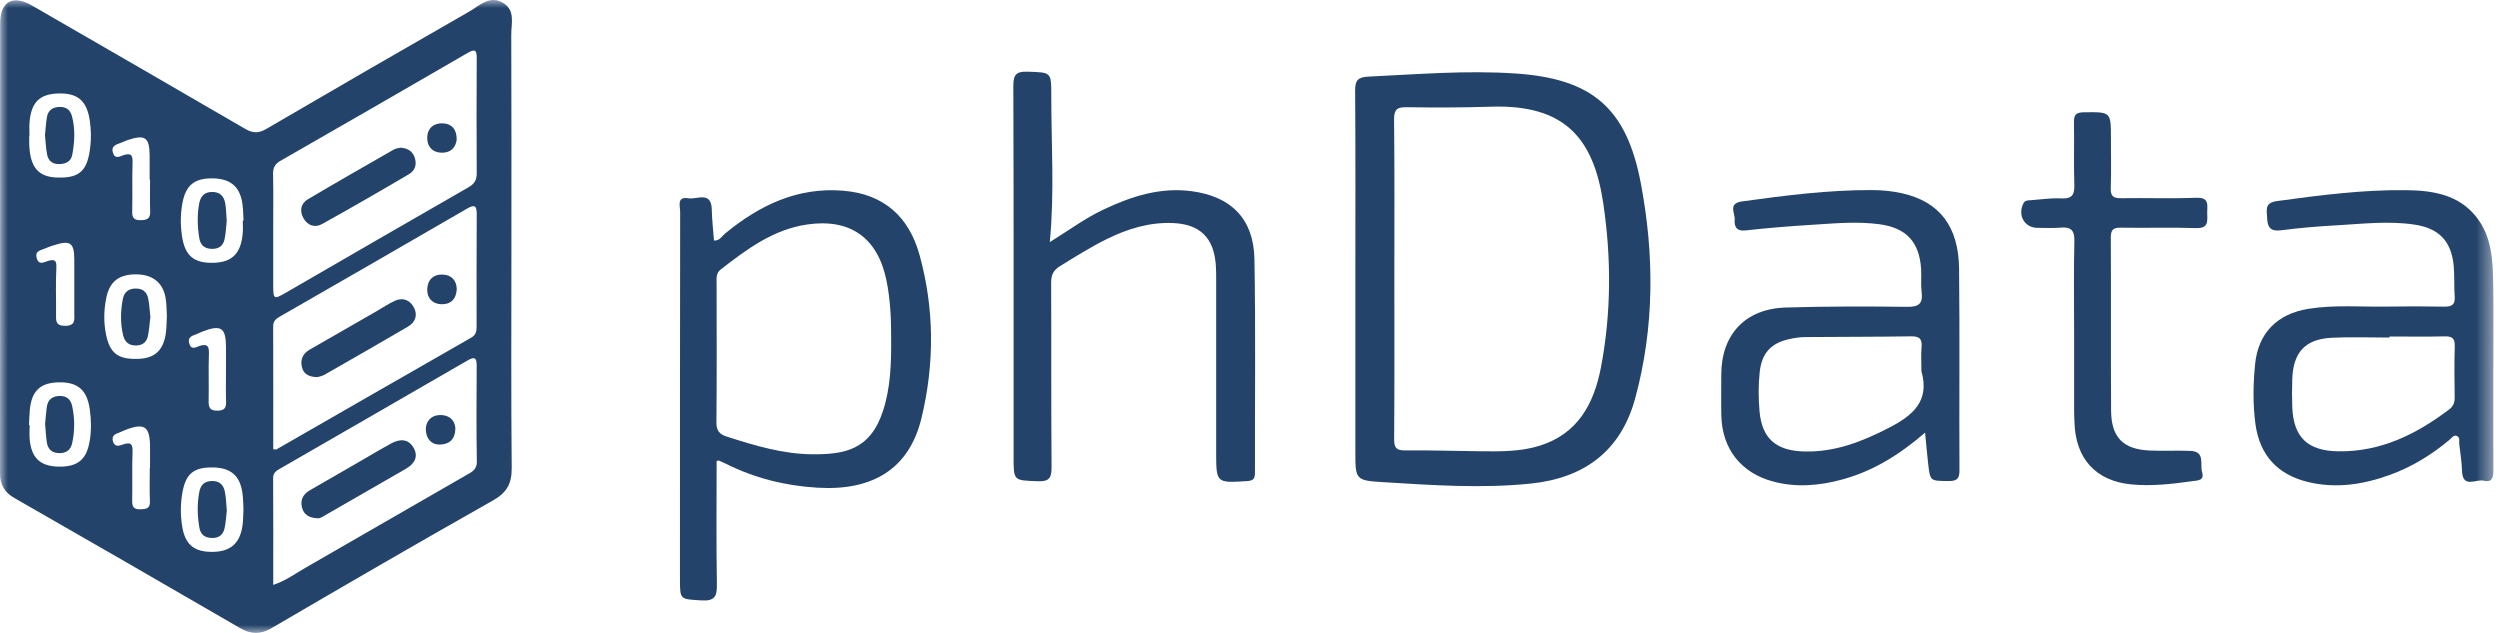
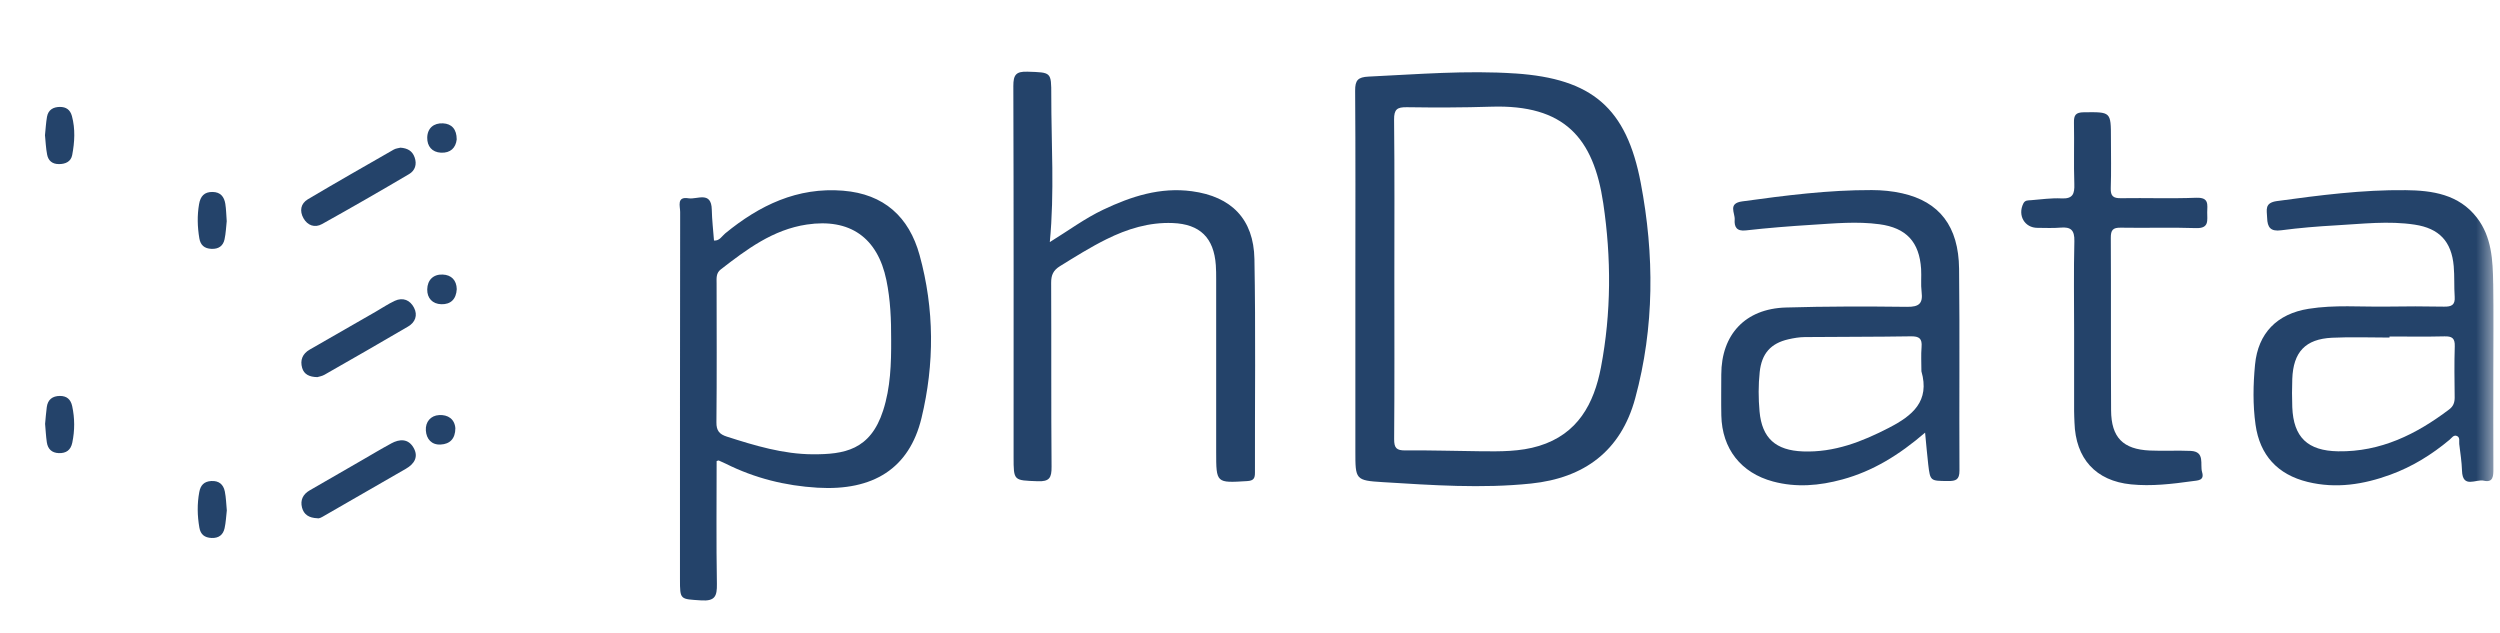
<svg xmlns="http://www.w3.org/2000/svg" width="158" height="40" viewBox="0 0 158 40" fill="none">
  <g clip-path="url(#clip0_272_127)">
    <mask id="mask0_272_127" style="mask-type:luminance" maskUnits="userSpaceOnUse" x="0" y="0" width="158" height="40">
      <path d="M157.584 0H0V40H157.584V0Z" fill="white" />
    </mask>
    <g mask="url(#mask0_272_127)">
-       <path d="M31.801 0.186C30.949 -0.331 30.313 0.355 29.67 0.723C25.375 3.182 21.093 5.658 16.821 8.154C16.334 8.438 15.97 8.419 15.496 8.144C11.011 5.535 6.515 2.944 2.02 0.348C0.809 -0.351 0.01 0.089 0.01 1.474C0.005 10.95 0.011 20.427 0 29.903C0 30.631 0.275 31.111 0.906 31.472C5.666 34.199 10.421 36.934 15.163 39.69C15.87 40.101 16.459 40.11 17.182 39.687C21.824 36.971 26.477 34.273 31.159 31.627C32.031 31.134 32.348 30.564 32.34 29.576C32.295 24.944 32.321 20.31 32.321 15.678C32.321 11.046 32.329 6.682 32.312 2.184C32.309 1.488 32.581 0.662 31.803 0.188L31.801 0.186ZM7.587 9.047C7.739 8.992 7.883 8.916 8.035 8.864C9.166 8.48 9.446 8.668 9.457 9.823C9.462 10.332 9.457 10.842 9.457 11.351C9.467 11.351 9.476 11.351 9.484 11.351C9.484 12.023 9.467 12.694 9.491 13.363C9.507 13.8 9.315 13.907 8.912 13.915C8.495 13.923 8.344 13.797 8.356 13.367C8.383 12.343 8.341 11.319 8.377 10.295C8.393 9.82 8.302 9.645 7.802 9.807C7.586 9.876 7.275 10.086 7.139 9.663C7.008 9.254 7.294 9.15 7.586 9.045L7.587 9.047ZM1.847 8.569C1.847 8.569 1.857 8.569 1.862 8.569C1.862 8.301 1.845 8.031 1.865 7.764C1.955 6.499 2.479 5.954 3.634 5.909C4.909 5.857 5.498 6.363 5.679 7.652C5.753 8.186 5.769 8.713 5.709 9.252C5.54 10.784 5.051 11.258 3.638 11.222C2.428 11.193 1.899 10.577 1.849 9.136C1.842 8.948 1.849 8.759 1.849 8.571L1.847 8.569ZM3.56 16.936C3.586 16.466 3.473 16.367 3.044 16.487C2.79 16.558 2.465 16.792 2.324 16.323C2.179 15.84 2.589 15.822 2.863 15.697C3.033 15.62 3.212 15.561 3.392 15.503C4.443 15.162 4.694 15.338 4.695 16.412C4.695 16.975 4.695 17.538 4.695 18.101C4.695 18.664 4.695 19.227 4.695 19.789C4.695 20.186 4.794 20.582 4.134 20.593C3.497 20.603 3.537 20.253 3.542 19.83C3.553 18.864 3.51 17.897 3.562 16.935L3.56 16.936ZM5.667 27.868C5.477 29.044 4.91 29.52 3.676 29.491C2.538 29.463 1.981 28.936 1.876 27.757C1.85 27.464 1.873 27.166 1.873 26.87C1.86 26.87 1.847 26.87 1.834 26.87C1.85 26.548 1.854 26.225 1.884 25.905C2.002 24.687 2.559 24.172 3.759 24.163C4.94 24.155 5.504 24.666 5.675 25.874C5.769 26.542 5.779 27.2 5.671 27.87L5.667 27.868ZM9.481 29.579C9.481 29.579 9.472 29.579 9.467 29.579C9.467 30.275 9.444 30.972 9.475 31.666C9.496 32.129 9.264 32.172 8.888 32.187C8.444 32.205 8.344 32.025 8.354 31.622C8.377 30.602 8.336 29.578 8.377 28.559C8.396 28.066 8.273 27.927 7.796 28.083C7.563 28.159 7.257 28.302 7.139 27.892C7.034 27.524 7.286 27.427 7.553 27.331C7.679 27.286 7.798 27.221 7.924 27.173C9.103 26.718 9.455 26.935 9.48 28.134C9.489 28.616 9.481 29.098 9.481 29.579ZM10.492 20.972C10.355 22.118 9.81 22.642 8.737 22.68C7.461 22.725 6.942 22.334 6.699 21.127C6.542 20.352 6.562 19.577 6.722 18.804C6.926 17.816 7.497 17.354 8.537 17.339C9.599 17.324 10.275 17.819 10.46 18.796C10.534 19.189 10.523 19.6 10.546 19.936C10.526 20.326 10.531 20.651 10.492 20.97V20.972ZM15.335 33.149C15.192 34.304 14.605 34.849 13.491 34.877C12.283 34.907 11.689 34.432 11.508 33.233C11.399 32.513 11.401 31.787 11.54 31.066C11.758 29.93 12.252 29.529 13.444 29.542C14.566 29.554 15.16 30.049 15.318 31.134C15.372 31.506 15.37 31.884 15.388 32.17C15.369 32.557 15.372 32.855 15.335 33.147V33.149ZM14.288 25.366C14.301 25.758 14.206 25.944 13.759 25.953C13.276 25.965 13.175 25.767 13.185 25.335C13.209 24.341 13.167 23.344 13.204 22.35C13.222 21.869 13.099 21.714 12.627 21.858C12.397 21.929 12.105 22.152 11.966 21.73C11.833 21.328 12.121 21.221 12.414 21.119C12.54 21.075 12.658 21.006 12.782 20.959C13.982 20.498 14.283 20.701 14.283 21.978C14.283 22.461 14.283 22.947 14.283 23.43C14.283 24.075 14.267 24.722 14.288 25.366ZM15.344 13.938C15.344 14.206 15.364 14.476 15.341 14.743C15.234 15.995 14.688 16.559 13.557 16.606C12.265 16.66 11.674 16.183 11.495 14.871C11.399 14.178 11.403 13.478 11.54 12.783C11.752 11.715 12.281 11.274 13.382 11.272C14.516 11.272 15.137 11.752 15.31 12.809C15.372 13.179 15.367 13.559 15.393 13.934C15.377 13.934 15.361 13.934 15.344 13.936V13.938ZM30.122 20.585C30.122 20.887 30.108 21.153 29.786 21.337C25.676 23.687 21.573 26.047 17.468 28.404C17.45 28.415 17.418 28.402 17.269 28.391C17.269 25.791 17.274 23.207 17.264 20.624C17.264 20.299 17.434 20.153 17.683 20.009C21.625 17.745 25.566 15.479 29.497 13.197C30 12.904 30.132 12.985 30.129 13.556C30.113 15.899 30.121 18.243 30.122 20.587V20.585ZM17.733 10.159C21.676 7.9 25.616 5.632 29.547 3.35C30.016 3.078 30.132 3.154 30.129 3.682C30.114 6.106 30.116 8.531 30.129 10.955C30.131 11.379 29.983 11.623 29.6 11.841C25.749 14.047 21.913 16.278 18.07 18.497C17.301 18.94 17.269 18.918 17.267 18.025C17.266 16.867 17.267 15.709 17.267 14.549C17.267 13.363 17.282 12.178 17.259 10.992C17.251 10.594 17.384 10.358 17.733 10.158V10.159ZM29.519 30C26.118 31.96 22.718 33.924 19.313 35.878C18.67 36.246 18.068 36.701 17.269 36.965C17.269 34.666 17.276 32.437 17.262 30.209C17.261 29.864 17.484 29.741 17.714 29.61C21.649 27.339 25.587 25.077 29.519 22.798C29.951 22.547 30.132 22.55 30.127 23.115C30.114 25.135 30.103 27.155 30.136 29.174C30.143 29.67 29.84 29.816 29.518 30.002L29.519 30Z" fill="#24436A" />
      <path d="M95.77 4.644C92.679 4.434 89.585 4.696 86.492 4.841C85.821 4.874 85.64 5.071 85.645 5.731C85.674 9.692 85.659 13.651 85.659 17.612V28.523C85.659 30.306 85.656 30.367 87.404 30.472C90.519 30.662 93.643 30.885 96.761 30.56C100.117 30.21 102.438 28.512 103.344 25.174C104.567 20.676 104.559 16.105 103.698 11.573C102.794 6.808 100.615 4.972 95.77 4.642V4.644ZM101.182 23.209C100.74 25.523 99.714 27.432 97.267 28.182C96.069 28.549 94.823 28.532 93.588 28.52C92.001 28.507 90.413 28.449 88.826 28.467C88.262 28.473 88.106 28.32 88.11 27.75C88.137 24.359 88.123 20.967 88.123 17.575C88.123 14.237 88.142 10.899 88.106 7.562C88.1 6.907 88.299 6.766 88.913 6.776C90.689 6.803 92.467 6.8 94.241 6.743C98.872 6.596 100.714 8.715 101.327 12.852C101.838 16.299 101.837 19.768 101.182 23.207V23.209Z" fill="#24436A" />
      <path d="M53.29 12.052C50.394 11.817 48.001 12.973 45.831 14.753C45.621 14.924 45.478 15.231 45.124 15.202C45.075 14.541 44.998 13.899 44.985 13.255C44.962 12.047 44.056 12.621 43.515 12.532C42.746 12.404 42.987 13.037 42.986 13.397C42.973 21.133 42.974 28.868 42.974 36.604C42.974 37.923 42.979 37.857 44.314 37.945C45.189 38.003 45.321 37.676 45.308 36.905C45.263 34.312 45.291 31.718 45.291 29.141C45.371 29.115 45.404 29.094 45.422 29.102C45.569 29.165 45.716 29.23 45.86 29.301C47.689 30.218 49.627 30.702 51.67 30.823C55.186 31.032 57.468 29.61 58.239 26.419C59.064 23.001 59.058 19.532 58.118 16.123C57.452 13.706 55.865 12.26 53.289 12.053L53.29 12.052ZM55.815 25.942C55.005 28.462 53.337 28.717 51.37 28.711C49.502 28.704 47.712 28.164 45.942 27.596C45.477 27.448 45.271 27.231 45.278 26.691C45.308 23.765 45.291 20.84 45.289 17.915C45.289 17.596 45.242 17.268 45.549 17.03C47.193 15.757 48.847 14.512 50.989 14.191C53.716 13.784 55.464 15.015 56.02 17.704C56.278 18.953 56.325 20.21 56.321 21.476C56.328 22.985 56.284 24.485 55.815 25.942Z" fill="#24436A" />
      <path d="M157.569 17.91C157.546 16.452 157.482 14.977 156.539 13.756C155.399 12.28 153.728 12.035 152.034 12.018C149.311 11.987 146.614 12.339 143.918 12.705C143.093 12.816 143.268 13.266 143.283 13.771C143.3 14.369 143.499 14.643 144.169 14.554C145.316 14.403 146.47 14.308 147.625 14.243C149.286 14.151 150.951 13.945 152.613 14.198C154.158 14.432 154.938 15.259 155.075 16.821C155.132 17.463 155.091 18.113 155.136 18.757C155.174 19.283 154.926 19.388 154.464 19.38C153.252 19.357 152.039 19.357 150.826 19.377C149.184 19.401 147.538 19.255 145.904 19.516C143.913 19.833 142.707 21.052 142.518 23.05C142.398 24.306 142.374 25.581 142.55 26.839C142.82 28.769 143.947 29.995 145.849 30.459C147.64 30.896 149.38 30.621 151.08 29.998C152.458 29.494 153.689 28.733 154.813 27.792C154.949 27.677 155.073 27.462 155.282 27.556C155.489 27.648 155.403 27.886 155.424 28.064C155.491 28.625 155.581 29.185 155.599 29.747C155.633 30.902 156.492 30.262 156.974 30.378C157.577 30.524 157.584 30.071 157.582 29.631C157.572 27.637 157.579 25.644 157.579 23.65C157.579 21.736 157.6 19.825 157.572 17.911L157.569 17.91ZM155.141 21.882C155.106 22.958 155.124 24.033 155.135 25.11C155.138 25.429 155.057 25.673 154.79 25.874C152.709 27.448 150.459 28.565 147.769 28.523C145.843 28.492 144.945 27.635 144.872 25.73C144.85 25.14 144.851 24.546 144.872 23.956C144.932 22.251 145.696 21.426 147.388 21.345C148.596 21.287 149.807 21.334 151.017 21.334C151.017 21.311 151.017 21.29 151.017 21.267C152.173 21.267 153.33 21.287 154.486 21.258C154.96 21.246 155.158 21.366 155.141 21.88V21.882Z" fill="#24436A" />
      <path d="M79.28 16.374C79.234 13.841 77.82 12.421 75.331 12.086C73.328 11.816 71.504 12.408 69.726 13.251C68.564 13.802 67.533 14.569 66.348 15.3C66.65 12.126 66.438 9.071 66.441 6.016C66.441 4.541 66.441 4.581 64.939 4.531C64.218 4.507 64.04 4.725 64.043 5.437C64.069 13.251 64.059 21.062 64.059 28.876C64.059 30.401 64.061 30.356 65.583 30.414C66.327 30.444 66.464 30.193 66.459 29.504C66.427 25.624 66.451 21.745 66.433 17.865C66.432 17.38 66.569 17.081 66.993 16.819C67.955 16.225 68.911 15.623 69.925 15.12C71.245 14.465 72.626 14.037 74.116 14.096C75.843 14.164 76.718 15.03 76.84 16.757C76.861 17.051 76.862 17.349 76.862 17.645C76.862 21.282 76.862 24.92 76.862 28.556C76.862 30.541 76.862 30.526 78.823 30.405C79.225 30.38 79.314 30.235 79.313 29.871C79.303 25.371 79.363 20.872 79.28 16.374Z" fill="#24436A" />
      <path d="M123.814 16.986C123.785 14.303 122.573 12.747 120.218 12.217C119.594 12.076 118.939 12.014 118.297 12.013C115.546 12.003 112.827 12.354 110.106 12.728C109.186 12.854 109.662 13.465 109.632 13.879C109.6 14.326 109.742 14.63 110.336 14.562C111.725 14.405 113.12 14.295 114.515 14.208C115.934 14.119 117.359 13.981 118.779 14.172C120.48 14.4 121.304 15.291 121.414 16.999C121.444 17.483 121.386 17.973 121.446 18.452C121.538 19.189 121.275 19.399 120.531 19.392C117.973 19.361 115.415 19.359 112.859 19.435C110.302 19.511 108.788 21.14 108.785 23.673C108.785 24.535 108.77 25.397 108.788 26.257C108.832 28.365 110.032 29.887 112.054 30.43C113.527 30.826 114.988 30.697 116.435 30.302C118.363 29.778 120.023 28.756 121.666 27.343C121.744 28.132 121.792 28.74 121.863 29.345C121.991 30.412 121.996 30.391 123.115 30.401C123.602 30.406 123.841 30.323 123.838 29.748C123.815 25.494 123.861 21.238 123.814 16.985V16.986ZM119.395 27.03C117.676 27.917 115.929 28.604 113.946 28.53C112.228 28.465 111.357 27.698 111.203 26.003C111.129 25.172 111.125 24.337 111.214 23.506C111.339 22.346 111.908 21.698 113.031 21.442C113.369 21.365 113.72 21.306 114.066 21.303C116.299 21.282 118.533 21.292 120.767 21.256C121.294 21.248 121.488 21.395 121.443 21.931C121.401 22.439 121.433 22.953 121.433 23.464C121.98 25.356 120.873 26.267 119.392 27.03H119.395Z" fill="#24436A" />
      <path d="M138.81 12.498C137.224 12.561 135.634 12.501 134.046 12.526C133.56 12.534 133.382 12.396 133.4 11.89C133.436 10.842 133.411 9.791 133.411 8.741C133.411 7.054 133.411 7.077 131.694 7.096C131.178 7.103 131.065 7.28 131.074 7.753C131.1 9.045 131.053 10.337 131.097 11.628C131.118 12.252 131.006 12.576 130.285 12.539C129.645 12.506 128.998 12.603 128.354 12.653C128.176 12.666 127.982 12.642 127.874 12.862C127.502 13.614 127.956 14.402 128.773 14.4C129.256 14.4 129.743 14.428 130.222 14.386C130.872 14.329 131.116 14.538 131.1 15.235C131.053 17.145 131.084 19.057 131.084 20.968C131.084 22.638 131.084 24.307 131.084 25.976C131.084 26.219 131.099 26.46 131.107 26.702C131.175 28.981 132.446 30.392 134.686 30.613C135.978 30.741 137.264 30.589 138.545 30.411C138.893 30.362 139.333 30.383 139.173 29.842C139.027 29.35 139.383 28.54 138.45 28.497C137.589 28.459 136.726 28.512 135.867 28.473C134.173 28.397 133.431 27.645 133.421 25.936C133.399 22.301 133.423 18.667 133.403 15.033C133.4 14.543 133.531 14.379 134.034 14.389C135.618 14.418 137.204 14.361 138.788 14.416C139.64 14.445 139.491 13.917 139.496 13.422C139.501 12.945 139.629 12.467 138.814 12.5L138.81 12.498Z" fill="#24436A" />
      <path d="M20.352 14.161C22.2 13.132 24.035 12.076 25.857 11.001C26.228 10.782 26.364 10.389 26.203 9.943C26.058 9.535 25.755 9.365 25.307 9.333C25.186 9.365 25.016 9.378 24.884 9.454C23.071 10.493 21.254 11.528 19.457 12.594C19.001 12.864 18.924 13.335 19.177 13.789C19.436 14.252 19.896 14.415 20.352 14.161Z" fill="#24436A" />
      <path d="M27.871 9.65C28.471 9.677 28.804 9.344 28.864 8.812C28.863 8.165 28.546 7.822 27.997 7.795C27.413 7.766 27.012 8.099 27.001 8.699C26.991 9.239 27.302 9.622 27.871 9.65Z" fill="#24436A" />
      <path d="M24.945 19.016C24.533 19.205 24.153 19.466 23.758 19.692C22.364 20.493 20.97 21.293 19.574 22.094C19.113 22.358 18.954 22.767 19.097 23.255C19.215 23.66 19.554 23.826 20.056 23.834C20.151 23.803 20.345 23.776 20.502 23.687C22.272 22.676 24.041 21.665 25.797 20.633C26.244 20.371 26.41 19.922 26.169 19.453C25.92 18.967 25.471 18.772 24.945 19.014V19.016Z" fill="#24436A" />
      <path d="M27.981 17.351C27.386 17.326 27.012 17.697 27.001 18.289C26.99 18.843 27.333 19.211 27.891 19.227C28.483 19.245 28.832 18.91 28.867 18.274C28.855 17.713 28.528 17.373 27.981 17.352V17.351Z" fill="#24436A" />
      <path d="M24.727 28.025C24.091 28.369 23.47 28.742 22.843 29.104C21.751 29.733 20.659 30.361 19.569 30.993C19.148 31.237 18.966 31.606 19.087 32.078C19.202 32.521 19.524 32.732 20.056 32.753C20.18 32.788 20.337 32.688 20.504 32.591C22.221 31.599 23.942 30.614 25.658 29.623C26.191 29.316 26.469 28.864 26.131 28.287C25.793 27.71 25.251 27.739 24.724 28.025H24.727Z" fill="#24436A" />
      <path d="M27.758 26.232C27.218 26.261 26.878 26.663 26.914 27.209C26.948 27.739 27.271 28.127 27.85 28.095C28.431 28.064 28.775 27.731 28.779 27.065C28.732 26.477 28.306 26.203 27.758 26.232Z" fill="#24436A" />
      <path d="M13.345 30.401C12.891 30.43 12.674 30.671 12.595 31.096C12.454 31.847 12.47 32.594 12.6 33.343C12.675 33.78 12.929 33.982 13.377 34C13.835 34.017 14.102 33.796 14.194 33.383C14.275 33.018 14.29 32.639 14.335 32.261C14.296 31.86 14.288 31.452 14.209 31.061C14.118 30.618 13.84 30.37 13.345 30.401Z" fill="#24436A" />
      <path d="M13.441 12.132C12.909 12.121 12.668 12.405 12.582 12.897C12.456 13.622 12.477 14.341 12.598 15.061C12.671 15.495 12.917 15.708 13.366 15.728C13.818 15.747 14.101 15.542 14.191 15.126C14.275 14.735 14.29 14.329 14.329 13.981C14.298 13.576 14.295 13.224 14.24 12.881C14.168 12.443 13.944 12.142 13.442 12.132H13.441Z" fill="#24436A" />
-       <path d="M8.54 18.235C8.093 18.253 7.844 18.485 7.762 18.903C7.611 19.675 7.602 20.451 7.789 21.216C7.89 21.622 8.161 21.846 8.611 21.834C9.027 21.824 9.272 21.609 9.35 21.231C9.431 20.841 9.455 20.438 9.505 20.04C9.46 19.636 9.444 19.232 9.36 18.842C9.271 18.426 8.985 18.219 8.538 18.237L8.54 18.235Z" fill="#24436A" />
      <path d="M3.783 25.023C3.319 25.027 3.021 25.252 2.957 25.724C2.91 26.067 2.887 26.413 2.85 26.79C2.884 27.162 2.902 27.563 2.96 27.957C3.023 28.376 3.272 28.621 3.715 28.637C4.186 28.653 4.472 28.444 4.569 27.975C4.729 27.205 4.728 26.44 4.563 25.67C4.47 25.235 4.215 25.02 3.78 25.023H3.783Z" fill="#24436A" />
      <path d="M3.712 10.371C4.14 10.373 4.482 10.217 4.563 9.797C4.718 8.98 4.766 8.154 4.545 7.332C4.435 6.928 4.17 6.756 3.785 6.758C3.371 6.759 3.049 6.939 2.971 7.379C2.906 7.746 2.887 8.121 2.843 8.545C2.882 8.924 2.897 9.352 2.978 9.769C3.05 10.145 3.29 10.368 3.712 10.37V10.371Z" fill="#24436A" />
    </g>
  </g>
  <defs>
    <clipPath id="clip0_272_127">
      <rect width="158" height="40" fill="white" />
    </clipPath>
  </defs>
</svg>